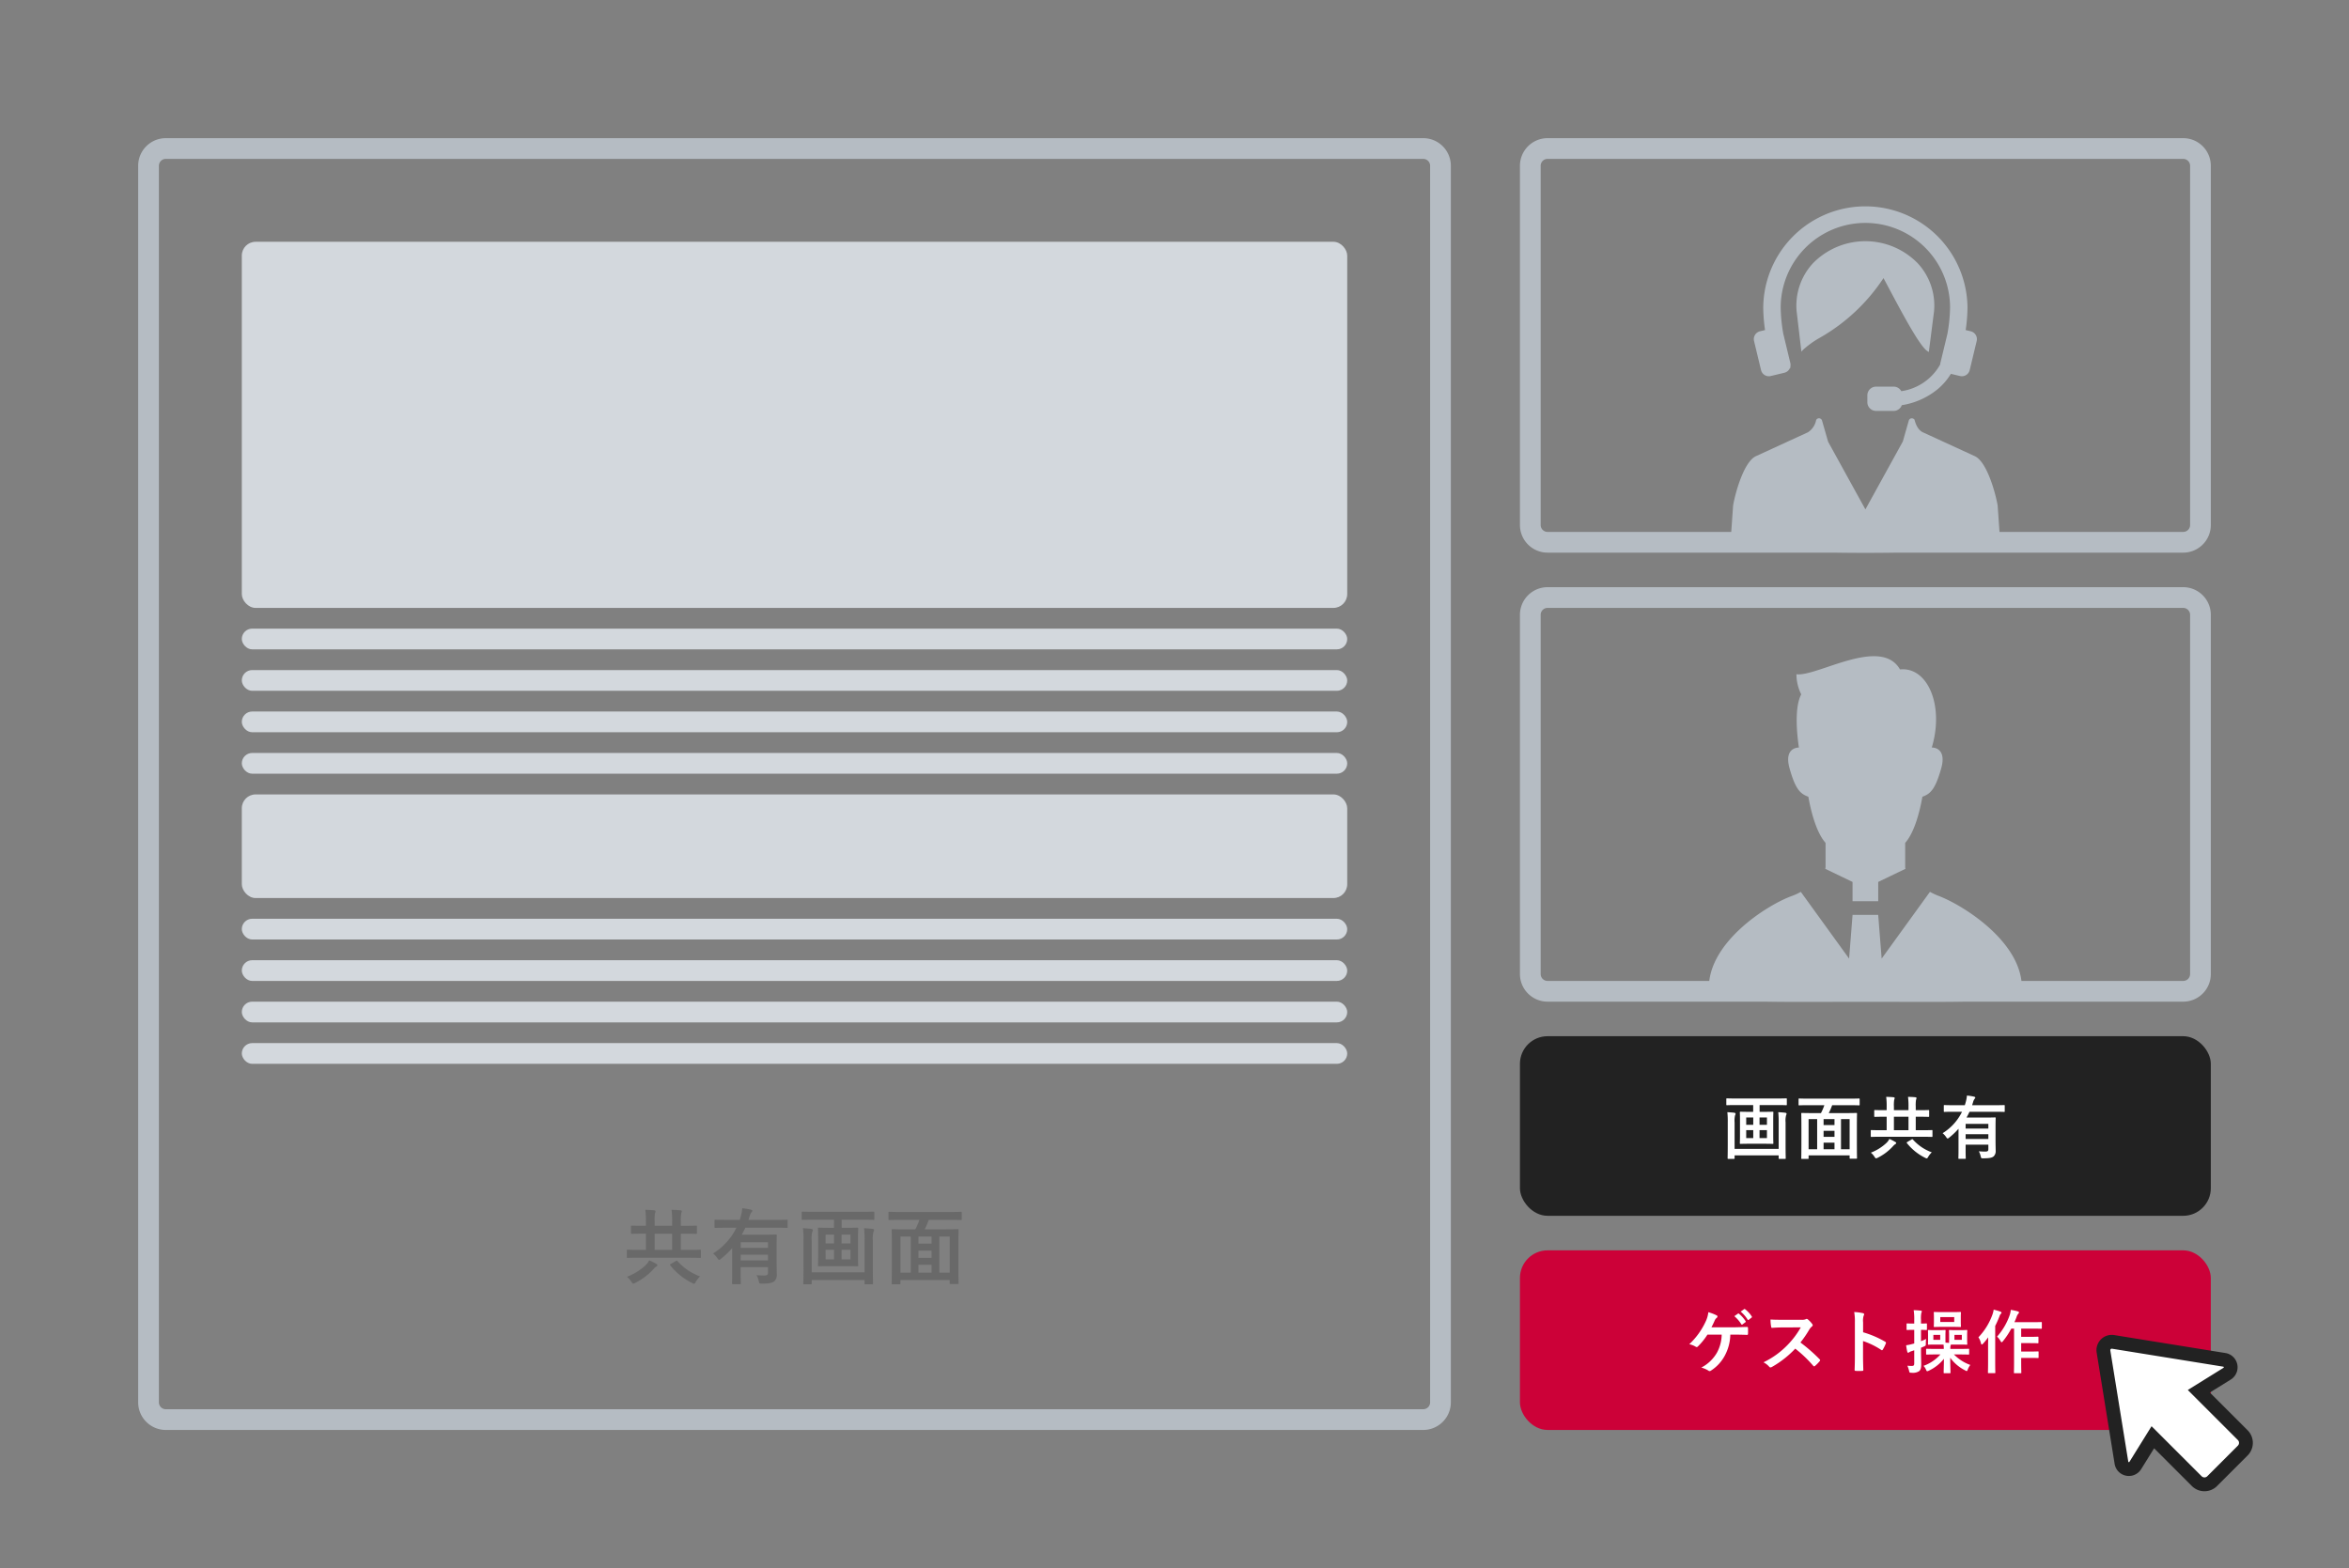
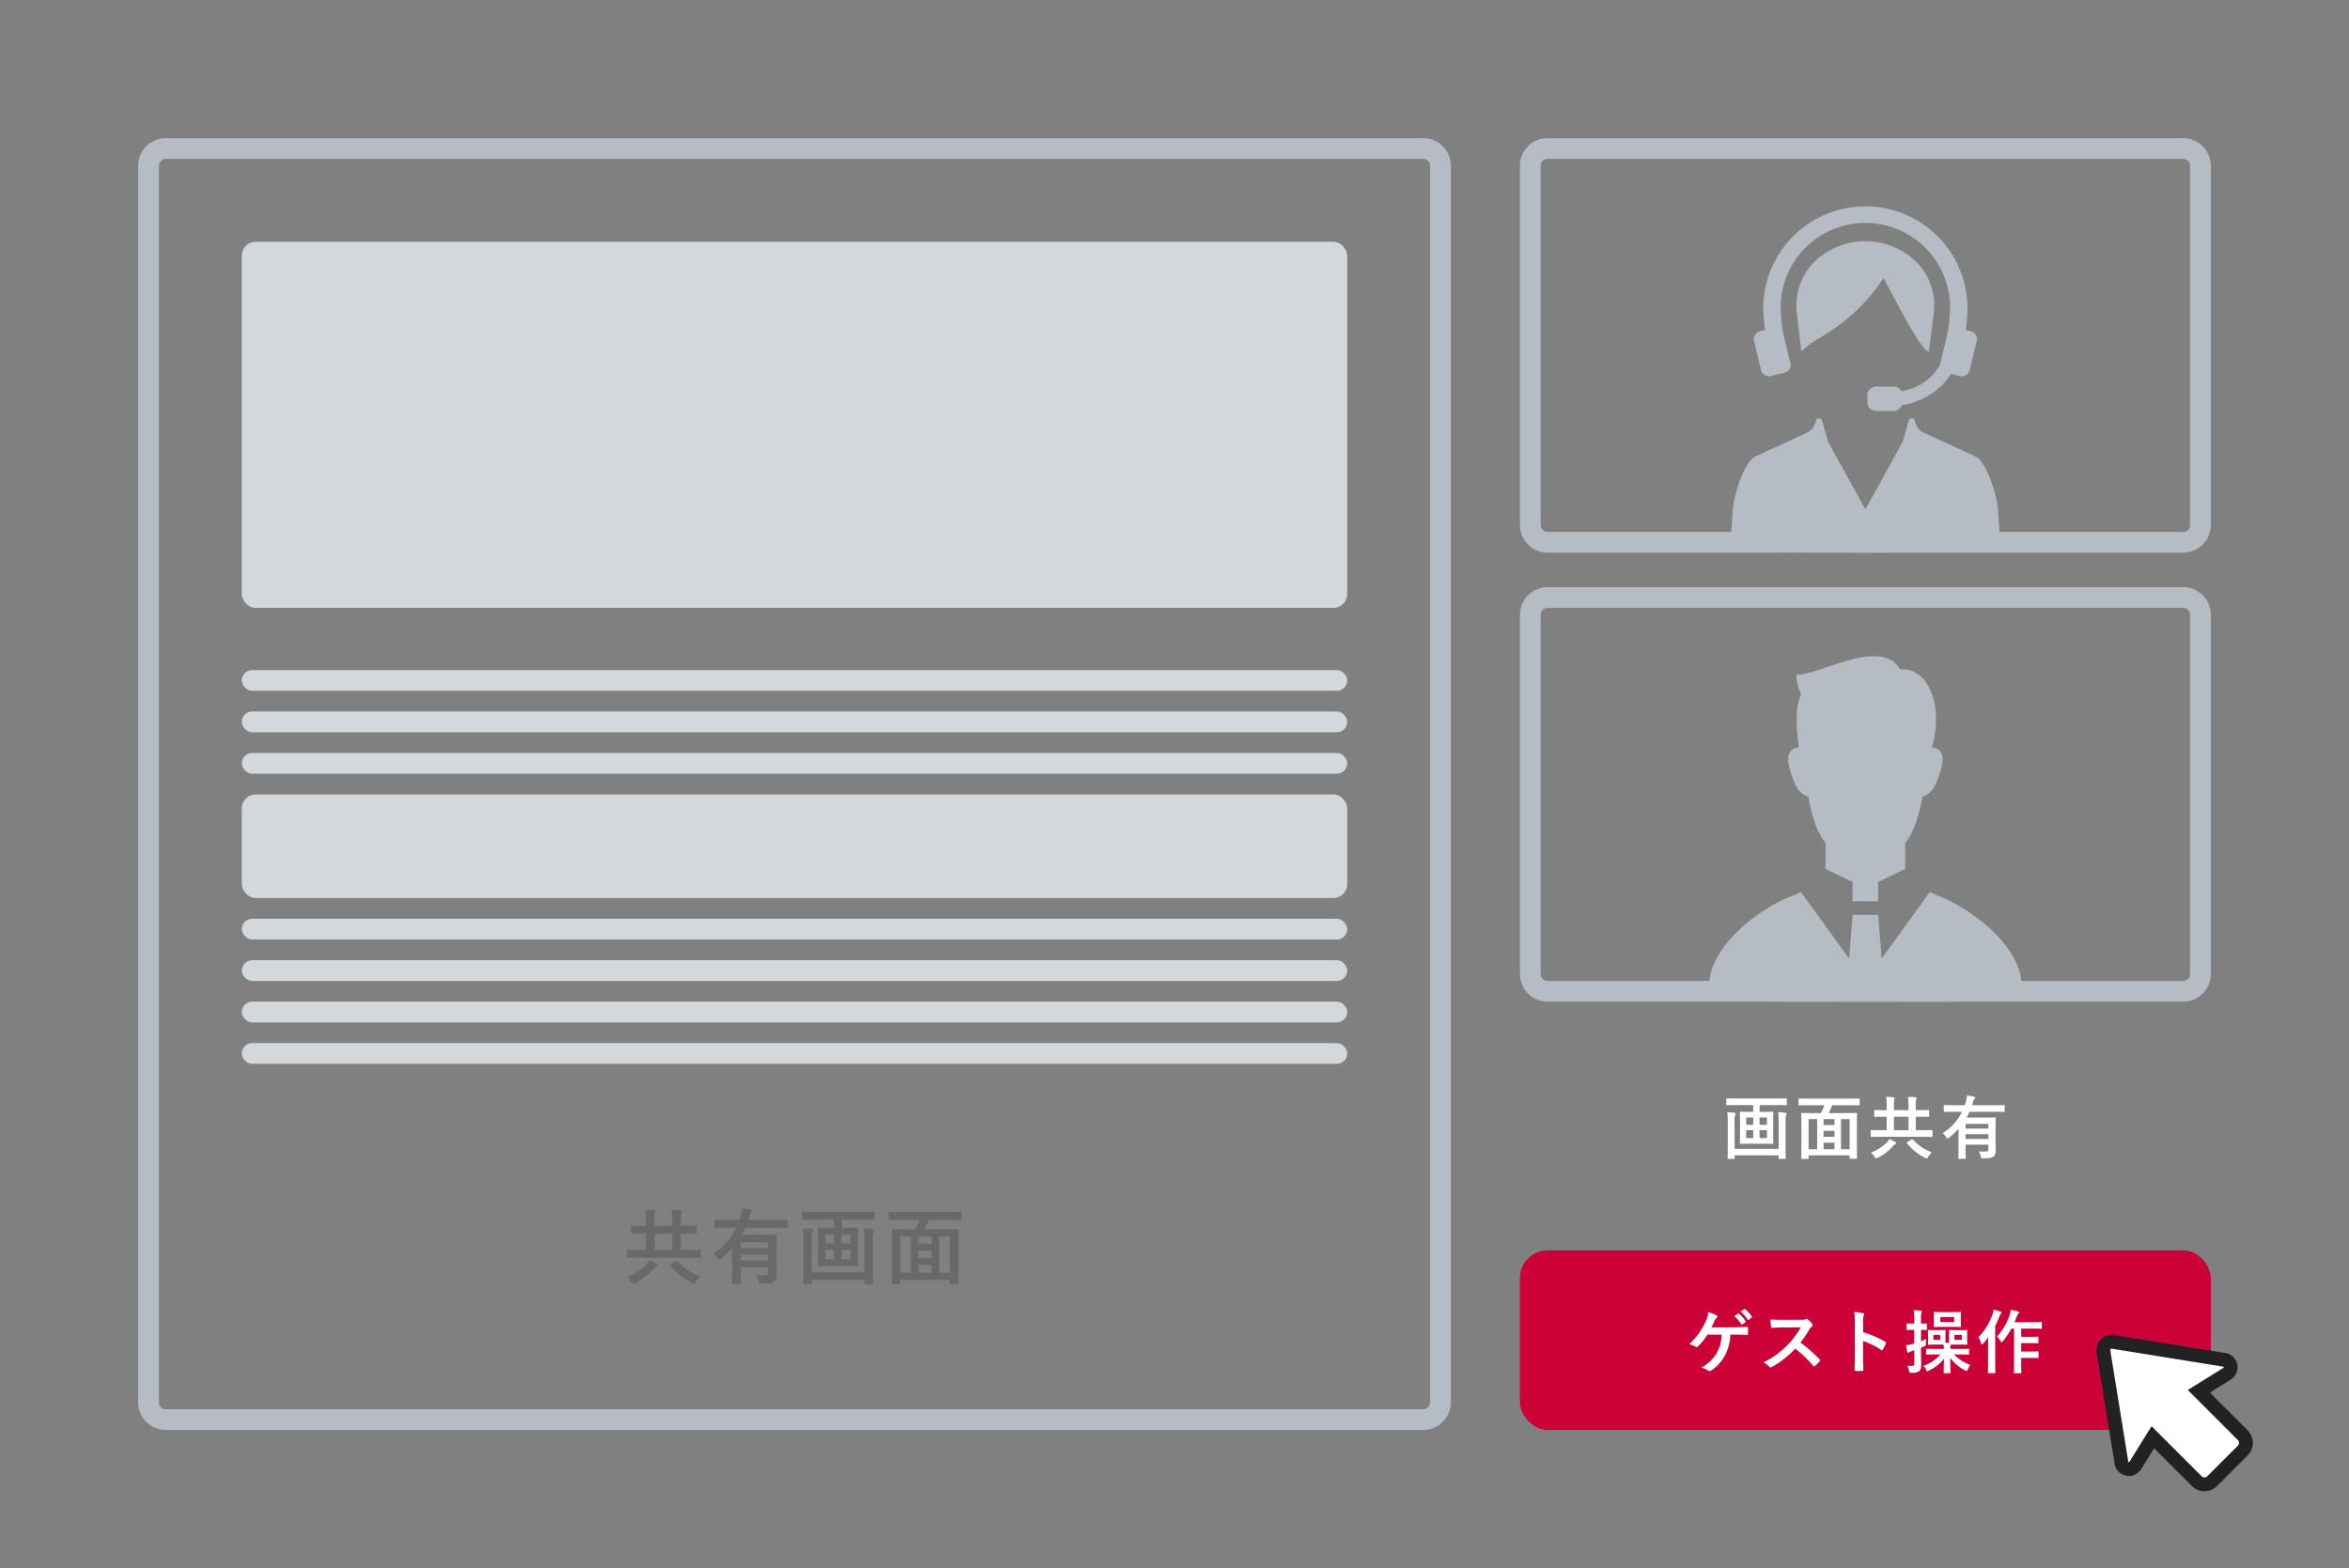
<svg xmlns="http://www.w3.org/2000/svg" width="340" height="227" viewBox="0 0 340 227">
  <rect x="0" y="0" width="340" height="227" fill="#808080" stroke="none" />
  <g transform="translate(-133 -5506)">
    <rect width="340" height="227" transform="translate(133 5506)" fill="none" />
-     <rect width="100" height="26" rx="4" transform="translate(353 5656)" fill="#222" />
    <rect width="100" height="26" rx="4" transform="translate(353 5687)" fill="#cc0138" />
    <path d="M33.76,1.97v.98H33.2c-.89,0-1.19-.02-1.26-.02-.1,0-.11.01-.11.12,0,.06.02.37.02,1.08V6.4c0,.7-.02,1.02-.02,1.08,0,.1.01.11.11.11.07,0,.37-.02,1.26-.02h2.1c.9,0,1.2.02,1.26.02.11,0,.12-.01.12-.11,0-.06-.02-.38-.02-1.08V4.13c0-.71.02-1.02.02-1.08,0-.11-.01-.12-.12-.12-.06,0-.36.02-1.26.02h-.61V1.97h2.56c.91,0,1.21.02,1.27.02.1,0,.11-.01.11-.1V1.12c0-.11-.01-.12-.11-.12-.06,0-.36.02-1.27.02h-6c-.9,0-1.21-.02-1.27-.02-.1,0-.11.01-.11.12v.77c0,.09.01.1.11.1.06,0,.37-.02,1.27-.02Zm1.99,4.78H34.68V5.6h1.07Zm-3,0V5.6h1.02V6.75Zm3-2.98V4.83H34.68V3.77Zm-3,1.06V3.77h1.02V4.83Zm4.7,3.48H31.07V4.48a3.363,3.363,0,0,1,.07-1.04.436.436,0,0,0,.07-.21c0-.08-.07-.13-.19-.15-.32-.04-.61-.06-1-.08a11.529,11.529,0,0,1,.06,1.41V7.68c0,1.26-.02,1.9-.02,1.97,0,.1.01.11.11.11h.79c.1,0,.11-.01.11-.11v-.4h6.38v.4c0,.1.01.11.11.11h.8c.1,0,.11-.01.11-.11,0-.06-.02-.72-.02-1.99V4.47a3.033,3.033,0,0,1,.08-1.05.329.329,0,0,0,.06-.19c0-.09-.07-.13-.19-.15-.32-.04-.63-.06-1.01-.08a13.248,13.248,0,0,1,.06,1.46Zm6.61-6.32a7.676,7.676,0,0,1-.49,1.14H42.19c-.95,0-1.29-.02-1.36-.02-.1,0-.11.01-.11.11,0,.07.02.51.02,2.11v1.6c0,2.23-.02,2.65-.02,2.72,0,.1.01.11.11.11h.84c.1,0,.11-.01.11-.11v-.4h5.94v.37c0,.1.01.11.11.11h.85c.1,0,.11-.01.11-.11,0-.06-.02-.48-.02-2.7V5.11c0-1.39.02-1.83.02-1.89,0-.1-.01-.11-.11-.11-.07,0-.41.02-1.36.02H44.7a8.325,8.325,0,0,0,.49-1.14h2.6c.9,0,1.2.02,1.26.02.11,0,.12-.01.12-.1V1.13c0-.1-.01-.11-.12-.11-.06,0-.36.02-1.26.02H41.7c-.89,0-1.2-.02-1.26-.02-.1,0-.11.01-.11.11v.78c0,.09.01.1.11.1.06,0,.37-.02,1.26-.02ZM47.72,4V8.36H46.47V4ZM41.78,4h1.24V8.36H41.78Zm2.17,4.36V7.41h1.58v.95Zm0-1.79V5.7h1.58v.87Zm0-1.71V4h1.58v.86Zm14.41,1.7c.88,0,1.18.02,1.24.02.1,0,.11-.01.11-.11V5.7c0-.1-.01-.11-.11-.11-.06,0-.36.02-1.24.02H57.29V3.66h.49c.95,0,1.28.02,1.34.02.1,0,.11-.01.11-.12V2.79c0-.09-.01-.1-.11-.1-.06,0-.39.02-1.34.02h-.49V2.2a5.047,5.047,0,0,1,.04-.99A.839.839,0,0,0,57.4.95c0-.05-.05-.1-.15-.11-.36-.04-.7-.05-1.08-.06a10.125,10.125,0,0,1,.07,1.42v.51H54.13V2.2a5.047,5.047,0,0,1,.04-.99.839.839,0,0,0,.07-.26c0-.05-.05-.1-.15-.11-.35-.04-.7-.05-1.08-.06a10.125,10.125,0,0,1,.07,1.42v.51h-.35c-.95,0-1.28-.02-1.34-.02-.1,0-.11.01-.11.1v.77c0,.11.01.12.11.12.06,0,.39-.02,1.34-.02h.35V5.61h-.95c-.88,0-1.19-.02-1.25-.02-.09,0-.1.01-.1.11v.77c0,.1.01.11.1.11.06,0,.37-.02,1.25-.02Zm-4.23-.95V3.66h2.11V5.61ZM56.09,7.3c-.12.07-.14.09-.07.19a7.776,7.776,0,0,0,2.64,2.12.657.657,0,0,0,.22.08c.08,0,.12-.07.22-.24a3.182,3.182,0,0,1,.51-.64,6.737,6.737,0,0,1-2.72-1.84c-.08-.08-.11-.08-.2-.02Zm-2.62-.43a1.989,1.989,0,0,1-.41.57,6.889,6.889,0,0,1-2.27,1.42,2.439,2.439,0,0,1,.53.6c.11.16.15.22.23.22a.688.688,0,0,0,.23-.08,7.456,7.456,0,0,0,2.23-1.69,1.627,1.627,0,0,1,.3-.27c.09-.05.15-.1.15-.18,0-.06-.04-.1-.13-.15A6.893,6.893,0,0,0,53.47,6.87ZM63.48,8.49c0,.83-.02,1.1-.02,1.15,0,.1.01.11.12.11h.84c.1,0,.11-.01.11-.11,0-.05-.02-.32-.02-1.15V7.7H67.8v.65c0,.27-.11.35-.43.35-.37,0-.6-.01-.95-.04a2.912,2.912,0,0,1,.27.72c.07.3.07.3.38.3.95-.01,1.25-.09,1.49-.28a1.041,1.041,0,0,0,.3-.84c0-.28-.02-.81-.02-1.55V5.2c0-.84.02-1.27.02-1.33,0-.1-.01-.11-.12-.11-.06,0-.52.02-1.42.02H64.64c.15-.27.3-.55.43-.84H68.8c.9,0,1.21.02,1.27.02.09,0,.1-.01.1-.11V2.08c0-.1-.01-.11-.1-.11-.06,0-.37.02-1.27.02H65.45l.14-.45a1.325,1.325,0,0,1,.21-.46c.05-.06.11-.12.11-.19s-.08-.11-.19-.14A8.131,8.131,0,0,0,64.7.59a5.1,5.1,0,0,1-.18.97c-.04.15-.08.29-.13.43H62.73c-.9,0-1.21-.02-1.27-.02-.1,0-.11.01-.11.11v.77c0,.1.01.11.11.11.06,0,.37-.02,1.27-.02h1.26a7.542,7.542,0,0,1-2.81,3.1,2.7,2.7,0,0,1,.52.58c.09.13.14.19.2.19s.12-.04.22-.12A10.411,10.411,0,0,0,63.48,5.4Zm1.03-1.61V6.19H67.8v.69ZM67.8,4.69v.68H64.51V4.69Z" transform="translate(353 5664)" fill="#fff" />
    <path d="M31.04,4.2c.61,0,1.42.02,1.83.04.1,0,.14-.06.14-.16q.015-.4,0-.81c0-.13-.04-.18-.16-.18-.63.01-1.3.05-1.92.05H27.72c.13-.25.31-.61.46-.96a.992.992,0,0,1,.3-.41.226.226,0,0,0,.11-.19.179.179,0,0,0-.12-.17,7.315,7.315,0,0,0-1.2-.46,4.206,4.206,0,0,1-.4,1.38,10.566,10.566,0,0,1-2.36,3.26,3,3,0,0,1,.93.36.239.239,0,0,0,.14.05.246.246,0,0,0,.17-.08A9.632,9.632,0,0,0,27.14,4.2H29.2a5.58,5.58,0,0,1-.69,2.62,5.548,5.548,0,0,1-2.26,2.15,3.768,3.768,0,0,1,1.03.44.251.251,0,0,0,.17.07.344.344,0,0,0,.21-.08,5.833,5.833,0,0,0,1.98-2.14,6.691,6.691,0,0,0,.81-3.06Zm-.01-2.67a4.962,4.962,0,0,1,1.01,1.16.1.1,0,0,0,.17.03l.42-.31a.1.1,0,0,0,.03-.16,4.6,4.6,0,0,0-.95-1.07c-.06-.05-.1-.06-.15-.02Zm.92-.66a4.731,4.731,0,0,1,1,1.15.1.1,0,0,0,.17.03l.4-.31a.116.116,0,0,0,.03-.18A4.176,4.176,0,0,0,32.6.53c-.06-.05-.09-.06-.15-.02Zm6.01,1.18c-.65,0-1.15,0-1.69-.04a5.826,5.826,0,0,0,.09,1.04c.02.11.05.18.13.17.54-.04,1.06-.06,1.58-.06l2.58-.01a12.266,12.266,0,0,1-1.88,2.51,12.147,12.147,0,0,1-3.52,2.55,2.74,2.74,0,0,1,.84.65.223.223,0,0,0,.17.09.633.633,0,0,0,.23-.08,14.387,14.387,0,0,0,3.36-2.64,18.2,18.2,0,0,1,2.6,2.48.205.205,0,0,0,.14.08.173.173,0,0,0,.12-.06,5.358,5.358,0,0,0,.67-.68.247.247,0,0,0,.07-.15.227.227,0,0,0-.08-.14A23.512,23.512,0,0,0,40.6,5.34a15.78,15.78,0,0,0,1.28-1.87,1.831,1.831,0,0,1,.37-.44.276.276,0,0,0,.13-.2.267.267,0,0,0-.05-.13,3.646,3.646,0,0,0-.65-.7.33.33,0,0,0-.17-.08.167.167,0,0,0-.11.04,1.469,1.469,0,0,1-.69.09Zm11.71.38a2.6,2.6,0,0,1,.07-.94.526.526,0,0,0,.08-.23c0-.08-.05-.14-.19-.17A7.381,7.381,0,0,0,48.38.93a7.63,7.63,0,0,1,.1,1.48V7.33c0,.64-.01,1.23-.04,1.97,0,.12.05.15.19.15a6.608,6.608,0,0,0,.89,0c.14,0,.19-.03.18-.15-.02-.72-.04-1.31-.04-1.96V5.13a11.076,11.076,0,0,1,2.63,1.28.153.153,0,0,0,.11.05c.05,0,.09-.04.13-.11a5.877,5.877,0,0,0,.43-.87c.05-.13,0-.2-.11-.26a14.106,14.106,0,0,0-3.18-1.36ZM60.86,7.07a5.851,5.851,0,0,1-2.45,1.65,1.7,1.7,0,0,1,.36.54c.07.17.11.24.18.24a.688.688,0,0,0,.23-.08A6.143,6.143,0,0,0,61.37,7.7c-.01.88-.04,1.72-.04,1.98,0,.1.01.11.12.11h.76c.1,0,.11-.01.11-.11,0-.28-.04-1.22-.04-2.13a5.977,5.977,0,0,0,2.15,1.82.542.542,0,0,0,.23.1c.08,0,.11-.07.17-.25a2.485,2.485,0,0,1,.36-.63,6.256,6.256,0,0,1-2.37-1.52h.73c.97,0,1.31.02,1.37.02.09,0,.1-.01.1-.11V6.36c0-.1-.01-.11-.1-.11-.06,0-.4.02-1.37.02H62.3a2.033,2.033,0,0,1,.04-.54l.04-.08c.12,0,.32-.01.65-.01h.8c.57,0,.75.02.81.02.1,0,.11-.01.11-.11,0-.06-.02-.22-.02-.65V4.28c0-.42.02-.58.02-.64,0-.1-.01-.11-.11-.11-.06,0-.24.02-.81.02h-.8c-.58,0-.75-.02-.82-.02-.1,0-.11.01-.11.11,0,.07.02.22.02.64V4.9c0,.25-.01.4-.01.5-.18-.02-.34-.03-.51-.04-.01-.1-.01-.24-.01-.46V4.28c0-.42.02-.58.02-.64,0-.1-.01-.11-.11-.11-.07,0-.24.02-.8.02h-.74c-.57,0-.74-.02-.8-.02-.1,0-.1.01-.1.11,0,.07.01.22.01.64V4.9c0,.43-.01.59-.01.65,0,.1,0,.11.1.11.06,0,.23-.02.8-.02h.74c.31,0,.5.01.62.01.02.22.03.41.03.62H60.27c-.98,0-1.31-.02-1.37-.02-.1,0-.11.01-.11.11v.62c0,.1.01.11.11.11.06,0,.39-.02,1.37-.02Zm3.1-2.12H62.89V4.24h1.07Zm-3.13,0h-.99V4.24h.99ZM58.05,3.51c.51.01.69.02.75.02.1,0,.11-.01.11-.11V2.7c0-.11-.01-.12-.11-.12-.06,0-.24.02-.75.02V2.06a4.2,4.2,0,0,1,.05-1.01.519.519,0,0,0,.07-.22c0-.05-.06-.09-.15-.1-.35-.04-.66-.06-1.03-.07a8.3,8.3,0,0,1,.08,1.42V2.6h-.1c-.66,0-.85-.02-.9-.02-.1,0-.11.01-.11.12v.72c0,.1.01.11.11.11.05,0,.24-.02.9-.02h.1V5.48a2.5,2.5,0,0,1-.26.07,6.188,6.188,0,0,1-.91.19,7.27,7.27,0,0,0,.17.96c.02.07.06.12.12.12a.283.283,0,0,0,.16-.07,1.3,1.3,0,0,1,.35-.16l.37-.12V8.35c0,.29-.08.38-.32.38a4.789,4.789,0,0,1-.67-.03,4.64,4.64,0,0,1,.24.72c.07.3.07.3.38.3a1.653,1.653,0,0,0,1.06-.22c.23-.17.32-.44.32-1,0-.49-.03-1.04-.03-1.99V6.1l.4-.17c.3-.13.3-.13.3-.45a4.539,4.539,0,0,1,.04-.65c-.27.13-.51.23-.74.32ZM61.12.94c-.79,0-1.05-.02-1.11-.02-.1,0-.11.01-.11.11,0,.07.02.23.02.67v.62c0,.44-.02.6-.02.67,0,.1.01.11.11.11.06,0,.32-.02,1.11-.02H62.6c.78,0,1.05.02,1.12.02.1,0,.11-.01.11-.11,0-.07-.02-.23-.02-.67V1.7c0-.44.02-.61.02-.67,0-.1-.01-.11-.11-.11-.07,0-.34.02-1.12.02Zm1.74,1.43H60.84V1.66h2.02Zm8.66.96V8.12c0,1-.02,1.5-.02,1.56,0,.1.01.11.11.11h.85c.1,0,.11-.01.11-.11,0-.05-.02-.56-.02-1.56V7.57h1.28c.8,0,1.07.02,1.13.02.1,0,.11-.01.11-.12V6.73c0-.09-.01-.1-.11-.1-.06,0-.33.02-1.13.02H72.55V5.43h1.28c.79,0,1.05.02,1.11.02.1,0,.11-.01.11-.11V4.61c0-.1-.01-.11-.11-.11-.06,0-.32.02-1.11.02H72.55V3.33h1.63c.89,0,1.19.02,1.24.02.11,0,.12-.01.12-.12V2.5c0-.11-.01-.12-.12-.12-.05,0-.35.02-1.24.02H71.57c.12-.25.22-.5.31-.74a1.279,1.279,0,0,1,.26-.49.23.23,0,0,0,.09-.19c0-.07-.07-.12-.19-.15-.31-.09-.62-.15-.99-.22a3.69,3.69,0,0,1-.16.76,9.268,9.268,0,0,1-1.83,3.12,2.31,2.31,0,0,1,.48.61c.08.14.13.2.19.2s.1-.05.19-.16a11.6,11.6,0,0,0,1.2-1.81ZM67.76,8.15c0,.98-.02,1.46-.02,1.52,0,.1.01.11.11.11h.85c.1,0,.11-.01.11-.11,0-.05-.02-.54-.02-1.52V2.94a14.021,14.021,0,0,0,.59-1.32c.1-.28.15-.36.22-.42s.1-.11.1-.18-.04-.1-.16-.15c-.28-.11-.61-.19-.97-.29a3.614,3.614,0,0,1-.18.72,9.228,9.228,0,0,1-2.03,3.29,2.443,2.443,0,0,1,.37.87c.03.12.07.17.13.17.04,0,.1-.04.17-.12a9.685,9.685,0,0,0,.75-.92c-.01.44-.02.89-.02,1.26Z" transform="translate(353 5695)" fill="#fff" />
    <g transform="translate(470.264 5668.133) rotate(45)" style="isolation:isolate">
      <path d="M23.318,41.2H14.331l1.1-4.69a1.092,1.092,0,0,0-1.655-1.166L.5,44.921a1.214,1.214,0,0,0,0,1.967l13.269,9.579A1.092,1.092,0,0,0,15.427,55.3l-1.1-4.69h8.986a1.577,1.577,0,0,0,1.577-1.577v-6.26A1.577,1.577,0,0,0,23.318,41.2Z" transform="translate(0 0)" fill="#fff" />
      <path d="M14.364,34.168h0A2.091,2.091,0,0,1,16.4,36.736L15.592,40.2h7.726a2.58,2.58,0,0,1,2.577,2.577v6.26a2.58,2.58,0,0,1-2.577,2.577H15.592l.809,3.462a2.092,2.092,0,0,1-3.172,2.233l-.043-.029L-.083,47.7a2.214,2.214,0,0,1,0-3.589L13.229,34.5A2.088,2.088,0,0,1,14.364,34.168Zm8.953,15.444a.578.578,0,0,0,.577-.577v-6.26a.578.578,0,0,0-.577-.577H13.071l1.383-5.918a.092.092,0,0,0-.037-.1.093.093,0,0,0-.092-.007L1.088,45.732a.214.214,0,0,0,0,.346l13.236,9.555a.092.092,0,0,0,.129-.1l-1.383-5.918Z" transform="translate(0 0)" fill="#222" />
    </g>
    <path d="M4,3A1,1,0,0,0,3,4V183a1,1,0,0,0,1,1H186a1,1,0,0,0,1-1V4a1,1,0,0,0-1-1H4M4,0H186a4,4,0,0,1,4,4V183a4,4,0,0,1-4,4H4a4,4,0,0,1-4-4V4A4,4,0,0,1,4,0Z" transform="translate(153 5526)" fill="#b5bcc3" />
    <g transform="translate(0 664)">
      <path d="M4,3A1,1,0,0,0,3,4V56a1,1,0,0,0,1,1H96a1,1,0,0,0,1-1V4a1,1,0,0,0-1-1H4M4,0H96a4,4,0,0,1,4,4V56a4,4,0,0,1-4,4H4a4,4,0,0,1-4-4V4A4,4,0,0,1,4,0Z" transform="translate(353 4862)" fill="#b5bcc3" />
      <g transform="translate(383.457 4871.746)" style="isolation:isolate">
        <path d="M95.937,331.523l-.357-5.065c-.307-1.778-1.543-6.323-3.308-7.133l-7.513-3.452c-.922-.423-1.186-1.76-1.213-1.833a.481.481,0,0,0-.431-.193H83.1a.445.445,0,0,0-.376.312l-.867,3.043-5.417,9.83-5.4-9.8-.882-3.076a.468.468,0,0,0-.442-.316.46.46,0,0,0-.407.256,2.691,2.691,0,0,1-1.188,1.774L60.6,319.324c-1.764.811-3,5.355-3.307,7.133l-.357,5.065c-.14.809.059-1.06.828-.488.09.068.2.168.348.3,1.383,1.227,5.591,1.961,18.325,1.961s16.941-.734,18.324-1.961c.144-.127.258-.229.349-.3C95.879,330.462,96.078,332.331,95.937,331.523Z" transform="translate(-56.894 -283.038)" fill="#b5bcc3" />
        <path d="M167.9,59.788c1.821,3.417,4.314,8.1,5.4,8.778l.207.129.757-5.91a9.018,9.018,0,0,0-2.35-6.92,10.594,10.594,0,0,0-15.193,0,9.021,9.021,0,0,0-2.35,6.926l.689,5.851.23-.251a13.139,13.139,0,0,1,2.415-1.742A27.042,27.042,0,0,0,166.943,58C167.217,58.5,167.544,59.113,167.9,59.788Z" transform="translate(-144.78 -47.486)" fill="#b5bcc3" />
        <path d="M92.538,23.82a1.166,1.166,0,0,0,1.137.9,1.187,1.187,0,0,0,.273-.033l1.971-.473a1.164,1.164,0,0,0,.817-.724l.081.005-.037-.148a1.157,1.157,0,0,0,0-.543L95.756,18.55a23.743,23.743,0,0,1-.371-3.768,12.258,12.258,0,1,1,24.516,0,23.018,23.018,0,0,1-.389,3.816L118.5,22.8a1.076,1.076,0,0,0-.027.192l-.04.09a7.707,7.707,0,0,1-5.592,3.8,1.259,1.259,0,0,0-1.109-.66h-2.543a1.263,1.263,0,0,0-1.261,1.262v.994a1.263,1.263,0,0,0,1.261,1.262h2.543a1.262,1.262,0,0,0,1.181-.831,10.813,10.813,0,0,0,5.191-2.317,8.908,8.908,0,0,0,1.912-2.221l1.319.316a1.185,1.185,0,0,0,.273.033,1.166,1.166,0,0,0,1.137-.9l1.009-4.2a1.172,1.172,0,0,0-.864-1.411l-.729-.175a23.813,23.813,0,0,0,.261-3.249,14.782,14.782,0,0,0-29.563,0,23.791,23.791,0,0,0,.261,3.249l-.729.175a1.171,1.171,0,0,0-.864,1.411Z" transform="translate(-88.1)" fill="#b5bcc3" />
      </g>
    </g>
    <g transform="translate(0 664)">
      <path d="M4,3A1,1,0,0,0,3,4V56a1,1,0,0,0,1,1H96a1,1,0,0,0,1-1V4a1,1,0,0,0-1-1H4M4,0H96a4,4,0,0,1,4,4V56a4,4,0,0,1-4,4H4a4,4,0,0,1-4-4V4A4,4,0,0,1,4,0Z" transform="translate(353 4927)" fill="#b5bcc3" />
      <g transform="translate(380.348 4936.993)" style="isolation:isolate">
        <path d="M57.289,349.807a9.334,9.334,0,0,1-1.206-.566l-6.99,9.663-.5-6.33H44.881l-.5,6.33-6.99-9.663a8.065,8.065,0,0,1-1.207.566c-3.661,1.289-12.653,6.995-12.073,13.936.139,1.666,9.3,1.394,22.625,1.394s22.485.271,22.624-1.394C69.943,356.795,60.927,351.167,57.289,349.807Z" transform="translate(-24.086 -315.13)" fill="#b5bcc3" />
        <path d="M144.47,20.341c.509,2.883,1.364,5.426,2.49,6.679V30.5a1.1,1.1,0,0,1-.041.277l3.947,1.9v2.788h3.715V32.674l3.945-1.9a1.1,1.1,0,0,1-.041-.278V27.02c1.128-1.253,1.983-3.8,2.492-6.679,1.186-.424,1.865-1.1,2.712-4.069.9-3.16-1.355-3.053-1.355-3.053,1.825-6.043-.578-11.723-4.6-11.306-2.776-4.857-12.075,1.11-14.991.694a6.575,6.575,0,0,0,.695,2.915c-1.014,1.923-.623,5.758-.337,7.7-.166,0-2.208.018-1.341,3.053C142.6,19.24,143.282,19.918,144.47,20.341Z" transform="translate(-130.072 0.001)" fill="#b5bcc3" />
      </g>
    </g>
    <g transform="translate(-11 741)">
      <rect width="160" height="3" rx="1.5" transform="translate(179 4904)" fill="#d3d8dd" />
      <rect width="160" height="3" rx="1.5" transform="translate(179 4868)" fill="#d3d8dd" />
      <rect width="160" height="53" rx="2" transform="translate(179 4800)" fill="#d3d8dd" />
      <rect width="160" height="3" rx="1.5" transform="translate(179 4910)" fill="#d3d8dd" />
      <rect width="160" height="15" rx="2" transform="translate(179 4880)" fill="#d3d8dd" />
      <rect width="160" height="3" rx="1.5" transform="translate(179 4874)" fill="#d3d8dd" />
-       <rect width="160" height="3" rx="1.5" transform="translate(179 4856)" fill="#d3d8dd" />
      <rect width="160" height="3" rx="1.5" transform="translate(179 4916)" fill="#d3d8dd" />
      <rect width="160" height="3" rx="1.5" transform="translate(179 4898)" fill="#d3d8dd" />
      <rect width="160" height="3" rx="1.5" transform="translate(179 4862)" fill="#d3d8dd" />
    </g>
    <path d="M64.832,8.072c1.056,0,1.416.024,1.488.024.12,0,.132-.012.132-.132V7.04c0-.12-.012-.132-.132-.132-.072,0-.432.024-1.488.024H63.548V4.592h.588c1.14,0,1.536.024,1.608.024.12,0,.132-.012.132-.144V3.548c0-.108-.012-.12-.132-.12-.072,0-.468.024-1.608.024h-.588V2.84A6.056,6.056,0,0,1,63.6,1.652a1.007,1.007,0,0,0,.084-.312c0-.06-.06-.12-.18-.132-.432-.048-.84-.06-1.3-.072a12.15,12.15,0,0,1,.084,1.7v.612H59.756V2.84A6.057,6.057,0,0,1,59.8,1.652a1.007,1.007,0,0,0,.084-.312c0-.06-.06-.12-.18-.132-.42-.048-.84-.06-1.3-.072a12.15,12.15,0,0,1,.084,1.7v.612h-.42c-1.14,0-1.536-.024-1.608-.024-.12,0-.132.012-.132.12v.924c0,.132.012.144.132.144.072,0,.468-.024,1.608-.024h.42v2.34h-1.14c-1.056,0-1.428-.024-1.5-.024-.108,0-.12.012-.12.132v.924c0,.12.012.132.12.132.072,0,.444-.024,1.5-.024Zm-5.076-1.14V4.592h2.532v2.34ZM62.108,8.96c-.144.084-.168.108-.084.228a9.332,9.332,0,0,0,3.168,2.544.788.788,0,0,0,.264.1c.1,0,.144-.084.264-.288a3.818,3.818,0,0,1,.612-.768,8.084,8.084,0,0,1-3.264-2.208c-.1-.1-.132-.1-.24-.024Zm-3.144-.516a2.386,2.386,0,0,1-.492.684,8.267,8.267,0,0,1-2.724,1.7,2.927,2.927,0,0,1,.636.72c.132.192.18.264.276.264a.825.825,0,0,0,.276-.1,8.948,8.948,0,0,0,2.676-2.028,1.952,1.952,0,0,1,.36-.324c.108-.06.18-.12.18-.216,0-.072-.048-.12-.156-.18A8.271,8.271,0,0,0,58.964,8.444Zm12.012,1.944c0,1-.024,1.32-.024,1.38,0,.12.012.132.144.132H72.1c.12,0,.132-.012.132-.132,0-.06-.024-.384-.024-1.38V9.44H76.16v.78c0,.324-.132.42-.516.42-.444,0-.72-.012-1.14-.048a3.5,3.5,0,0,1,.324.864c.084.36.084.36.456.36,1.14-.012,1.5-.108,1.788-.336a1.25,1.25,0,0,0,.36-1.008c0-.336-.024-.972-.024-1.86V6.44c0-1.008.024-1.524.024-1.6,0-.12-.012-.132-.144-.132-.072,0-.624.024-1.7.024H72.368c.18-.324.36-.66.516-1.008H77.36c1.08,0,1.452.024,1.524.024.108,0,.12-.012.12-.132V2.7c0-.12-.012-.132-.12-.132-.072,0-.444.024-1.524.024H73.34l.168-.54A1.59,1.59,0,0,1,73.76,1.5c.06-.072.132-.144.132-.228s-.1-.132-.228-.168A9.756,9.756,0,0,0,72.44.908a6.114,6.114,0,0,1-.216,1.164c-.048.18-.1.348-.156.516H70.076c-1.08,0-1.452-.024-1.524-.024-.12,0-.132.012-.132.132V3.62c0,.12.012.132.132.132.072,0,.444-.024,1.524-.024h1.512a9.051,9.051,0,0,1-3.372,3.72,3.246,3.246,0,0,1,.624.7c.108.156.168.228.24.228s.144-.048.264-.144A12.493,12.493,0,0,0,70.976,6.68Zm1.236-1.932V7.628H76.16v.828ZM76.16,5.828v.816H72.212V5.828Zm9.552-3.264V3.74H85.04c-1.068,0-1.428-.024-1.512-.024-.12,0-.132.012-.132.144,0,.072.024.444.024,1.3V7.88c0,.84-.024,1.224-.024,1.3,0,.12.012.132.132.132.084,0,.444-.024,1.512-.024h2.52c1.08,0,1.44.024,1.512.024.132,0,.144-.012.144-.132,0-.072-.024-.456-.024-1.3V5.156c0-.852.024-1.224.024-1.3,0-.132-.012-.144-.144-.144-.072,0-.432.024-1.512.024h-.732V2.564H89.9c1.092,0,1.452.024,1.524.024.12,0,.132-.012.132-.12V1.544c0-.132-.012-.144-.132-.144-.072,0-.432.024-1.524.024H82.7c-1.08,0-1.452-.024-1.524-.024-.12,0-.132.012-.132.144v.924c0,.108.012.12.132.12.072,0,.444-.024,1.524-.024ZM88.1,8.3H86.816V6.92H88.1Zm-3.6,0V6.92h1.224V8.3Zm3.6-3.576V6H86.816V4.724ZM84.5,6V4.724h1.224V6Zm5.64,4.176H82.484v-4.6a4.036,4.036,0,0,1,.084-1.248.523.523,0,0,0,.084-.252c0-.1-.084-.156-.228-.18-.384-.048-.732-.072-1.2-.1A13.835,13.835,0,0,1,81.3,5.492V9.416c0,1.512-.024,2.28-.024,2.364,0,.12.012.132.132.132h.948c.12,0,.132-.012.132-.132V11.3H90.14v.48c0,.12.012.132.132.132h.96c.12,0,.132-.012.132-.132,0-.072-.024-.864-.024-2.388V5.564a3.64,3.64,0,0,1,.1-1.26.4.4,0,0,0,.072-.228c0-.108-.084-.156-.228-.18-.384-.048-.756-.072-1.212-.1a15.9,15.9,0,0,1,.072,1.752Zm7.932-7.584a9.211,9.211,0,0,1-.588,1.368H95.828c-1.14,0-1.548-.024-1.632-.024-.12,0-.132.012-.132.132,0,.084.024.612.024,2.532v1.92c0,2.676-.024,3.18-.024,3.264,0,.12.012.132.132.132H95.2c.12,0,.132-.012.132-.132V11.3h7.128v.444c0,.12.012.132.132.132h1.02c.12,0,.132-.012.132-.132,0-.072-.024-.576-.024-3.24V6.332c0-1.668.024-2.2.024-2.268,0-.12-.012-.132-.132-.132-.084,0-.492.024-1.632.024H98.84a9.99,9.99,0,0,0,.588-1.368h3.12c1.08,0,1.44.024,1.512.024.132,0,.144-.012.144-.12V1.556c0-.12-.012-.132-.144-.132-.072,0-.432.024-1.512.024H95.24c-1.068,0-1.44-.024-1.512-.024-.12,0-.132.012-.132.132v.936c0,.108.012.12.132.12.072,0,.444-.024,1.512-.024ZM102.464,5v5.232h-1.5V5ZM95.336,5h1.488v5.232H95.336Zm2.6,5.232V9.092h1.9v1.14Zm0-2.148V7.04h1.9V8.084Zm0-2.052V5h1.9V6.032Z" transform="translate(168 5680)" fill="#696969" />
  </g>
</svg>